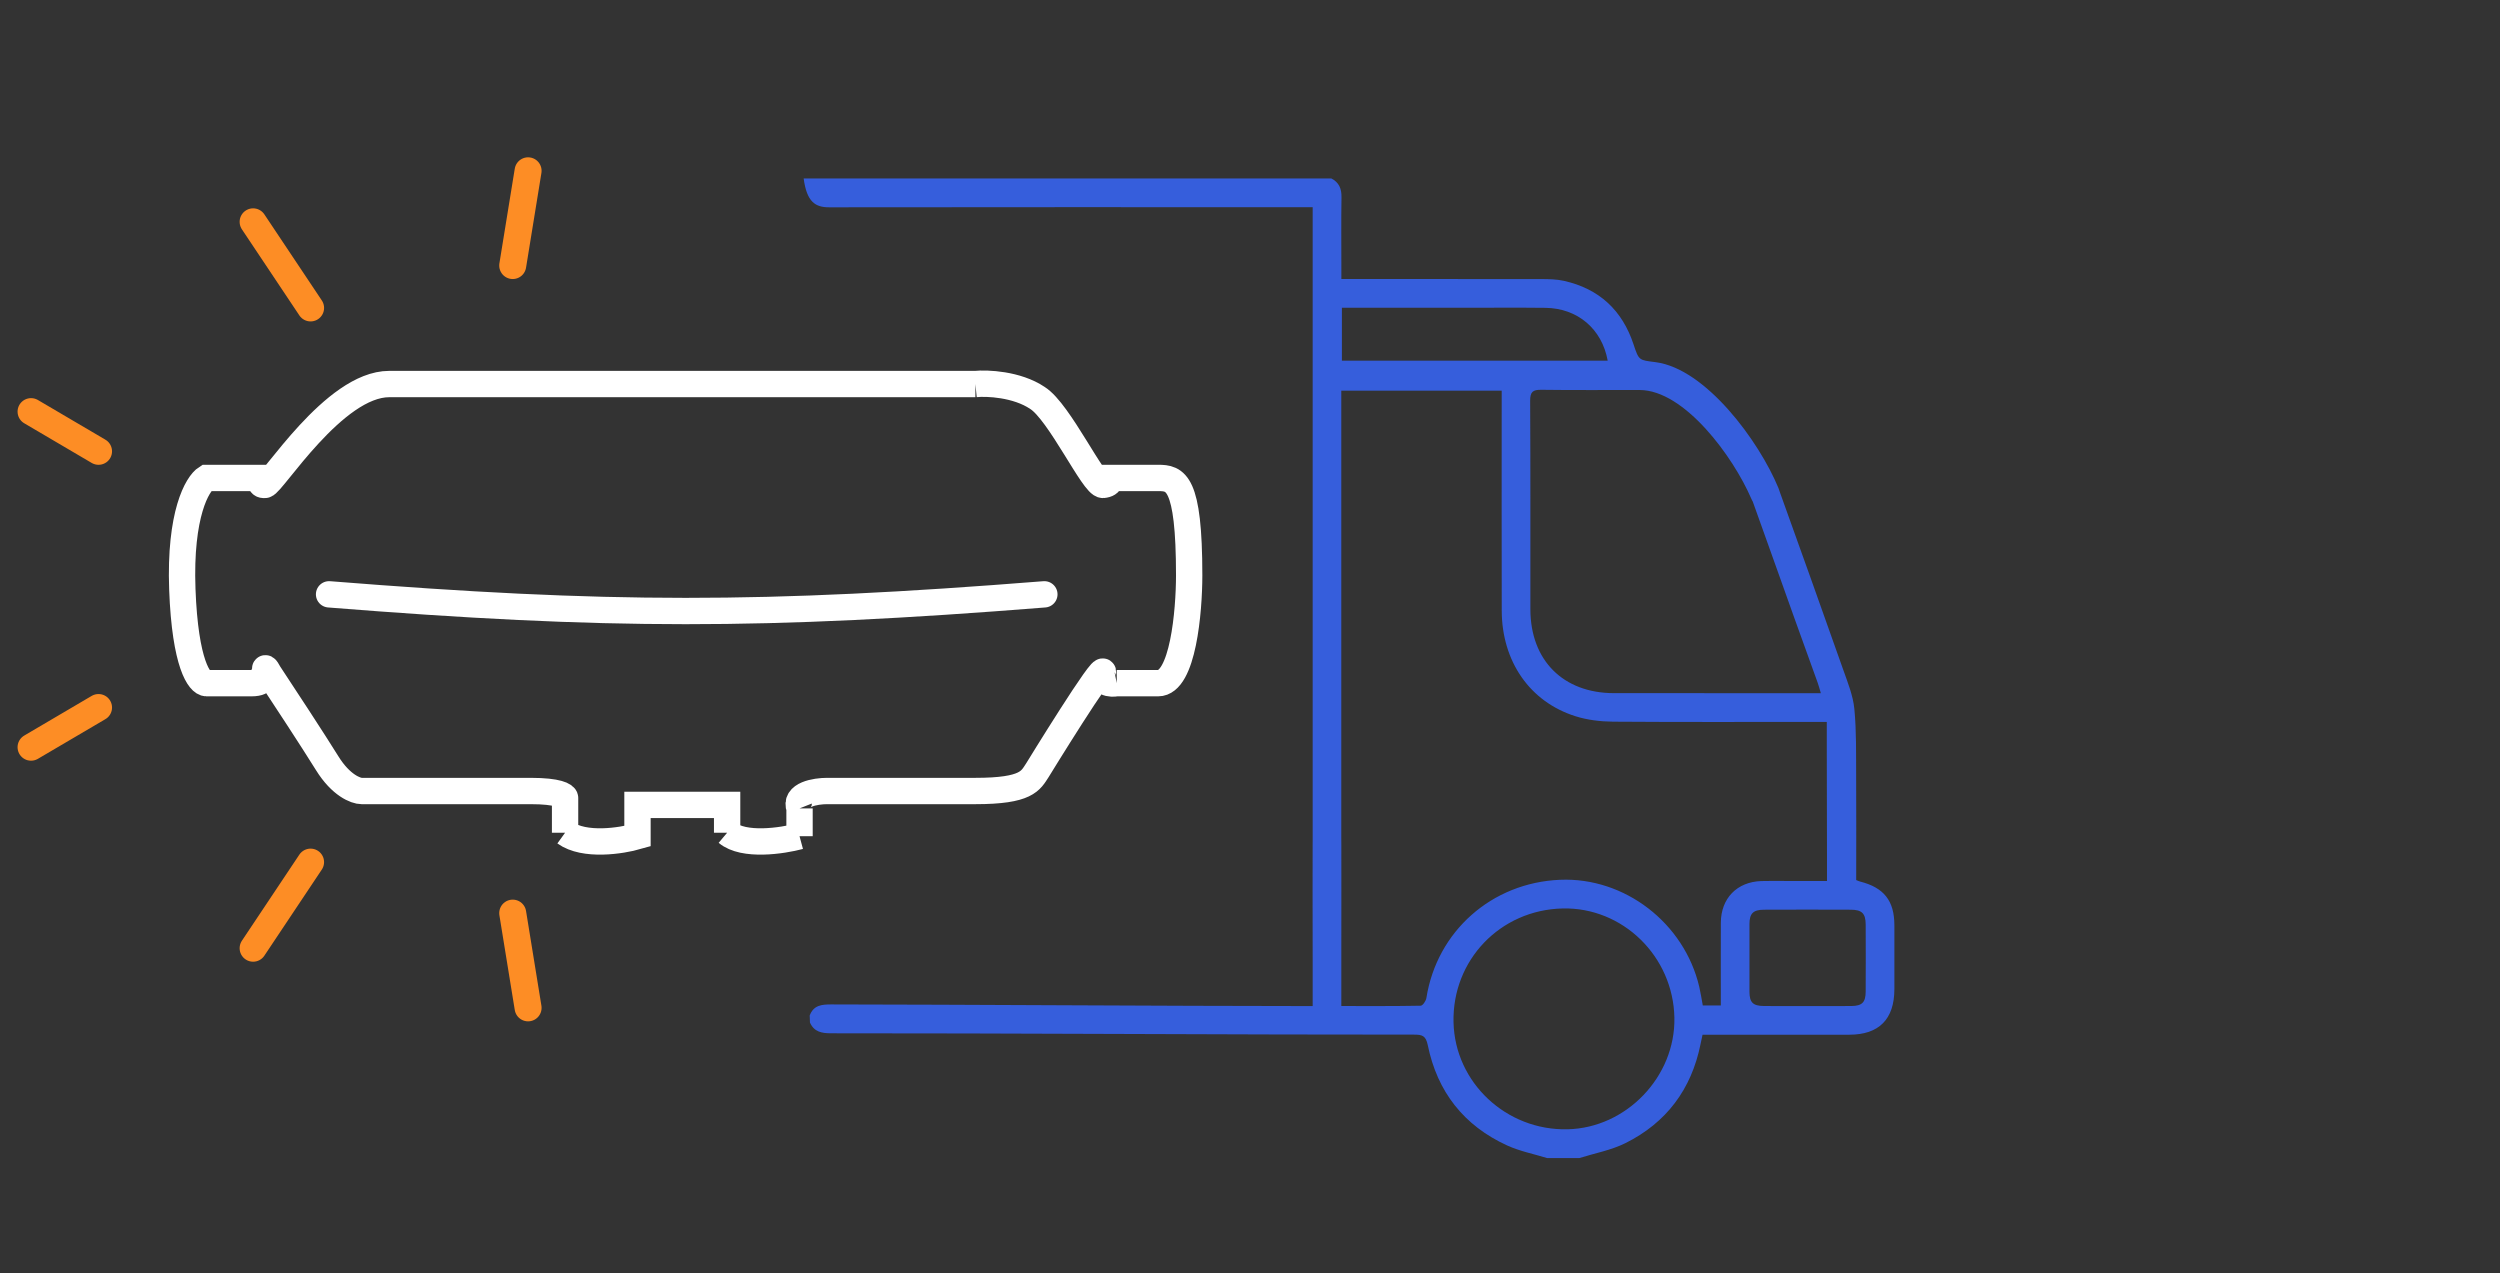
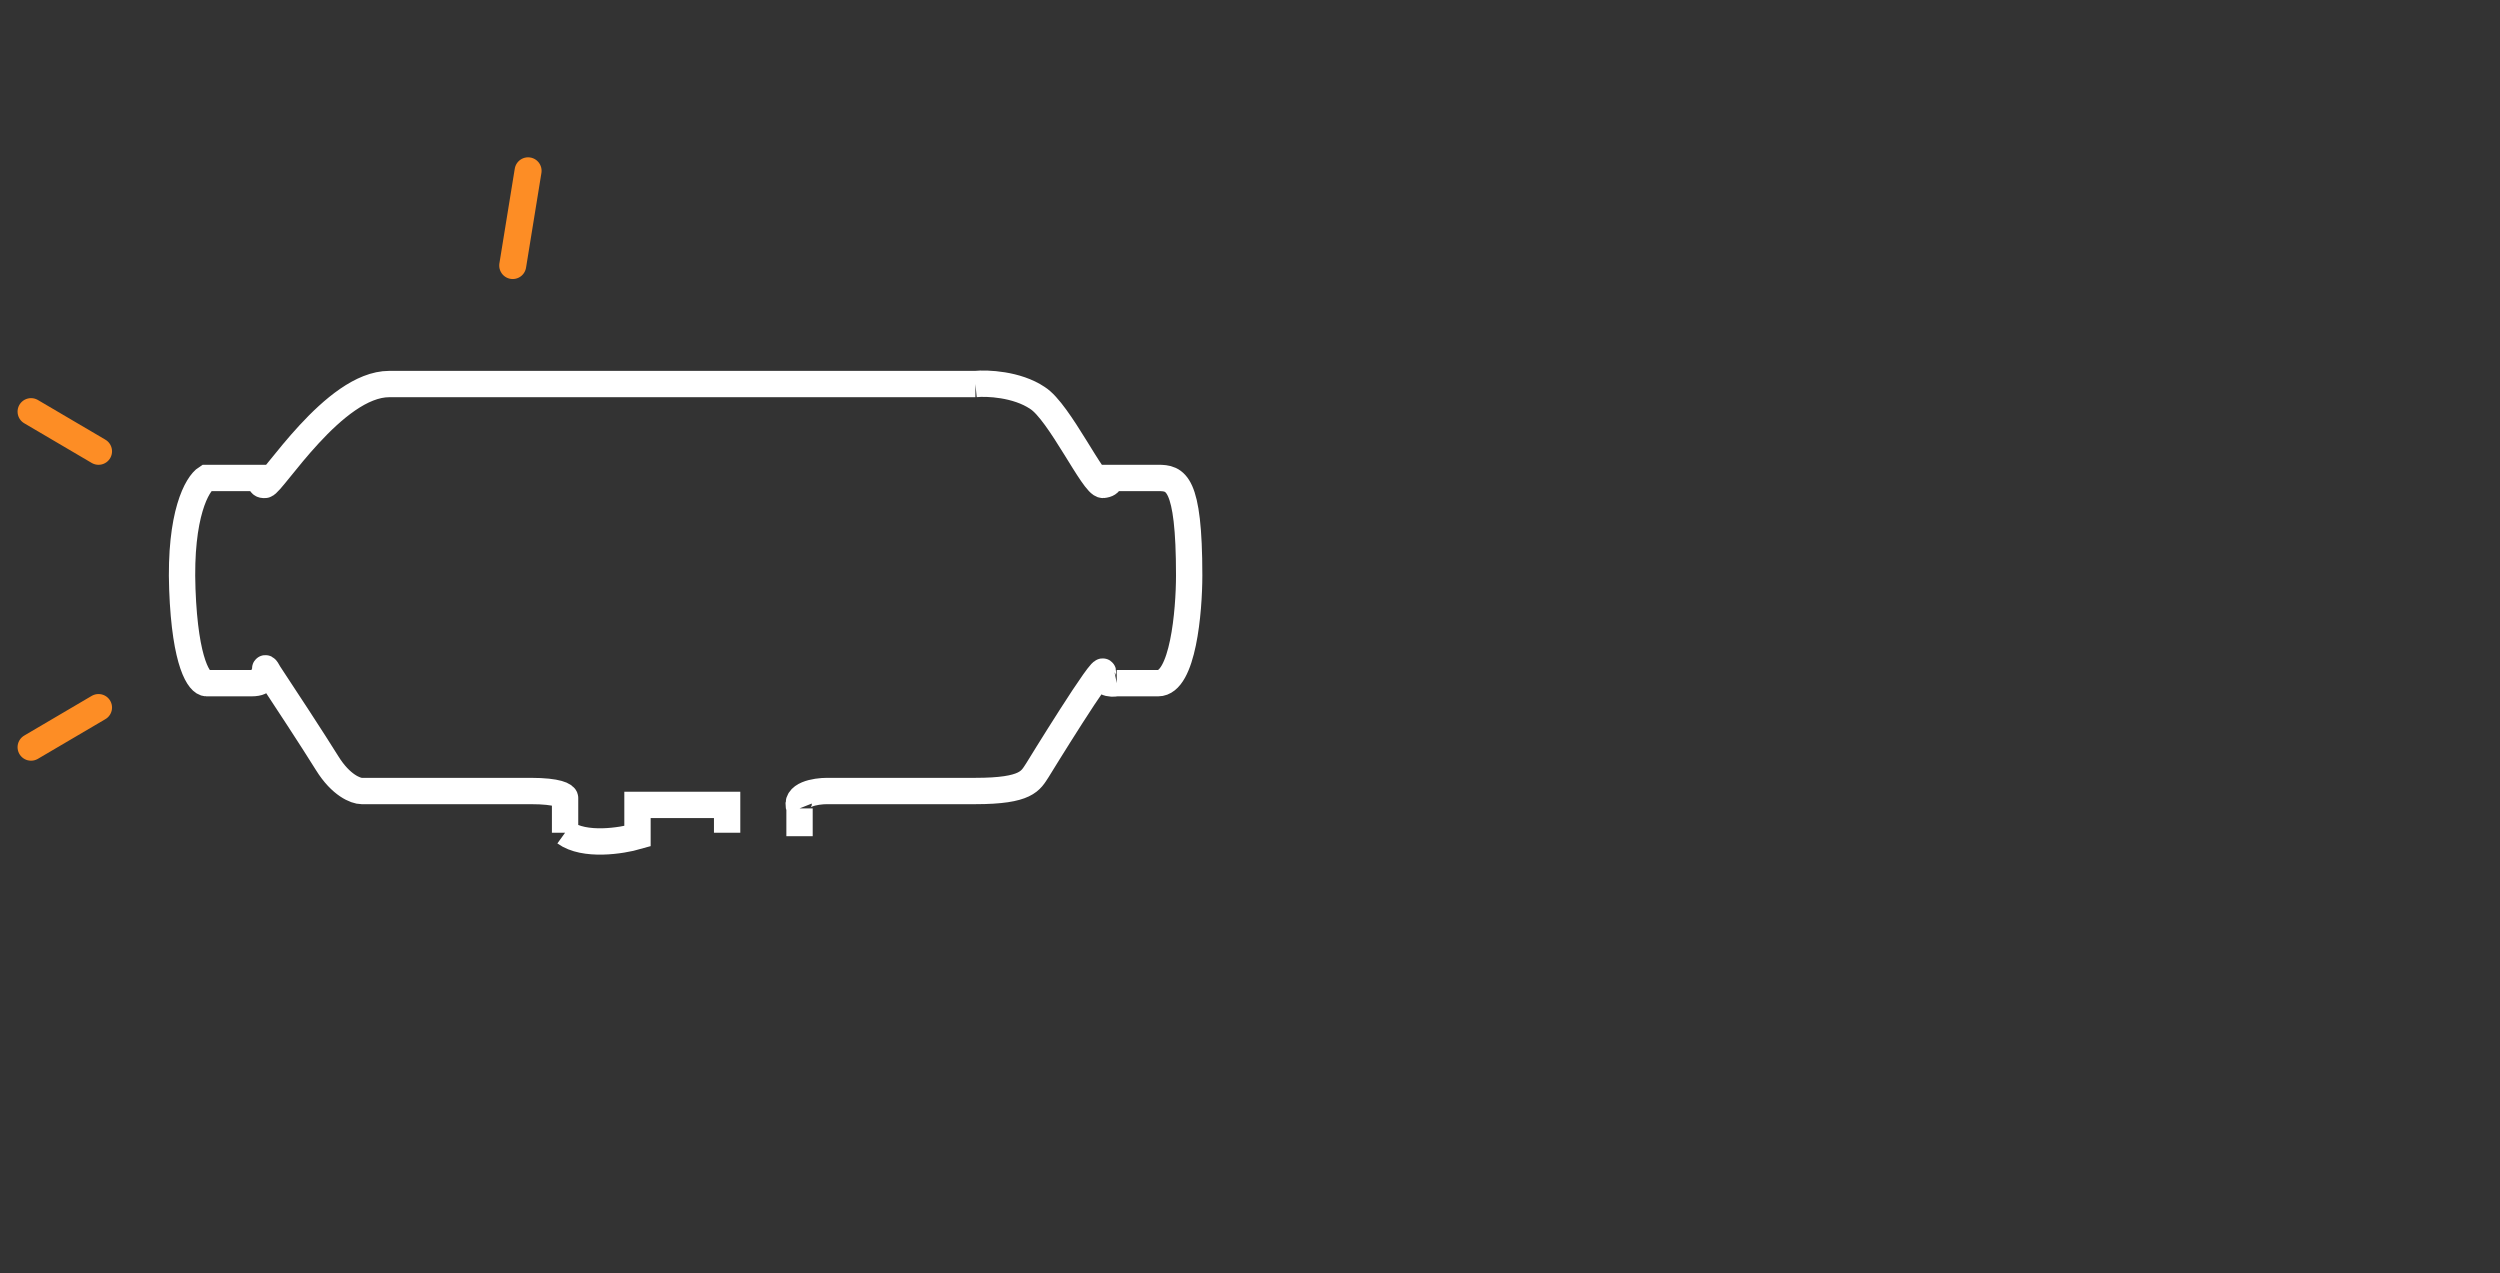
<svg xmlns="http://www.w3.org/2000/svg" width="161" height="82" viewBox="0 0 161 82" fill="none">
  <rect x="0" y="0" width="161" height="82" fill="#333333" stroke="none" />
-   <path d="M117.658 55.079C117.658 55.648 117.658 56.149 117.658 56.735C116.767 56.735 115.893 56.735 115.021 56.735C114.489 56.735 113.955 56.722 113.423 56.74C111.859 56.794 110.83 57.852 110.822 59.423C110.814 61.186 110.821 62.95 110.821 64.752H109.659C109.584 64.345 109.524 63.944 109.432 63.55C108.466 59.438 104.626 56.486 100.473 56.658C96.068 56.84 92.533 59.977 91.859 64.276C91.83 64.461 91.623 64.765 91.493 64.767C89.819 64.8 88.142 64.788 86.381 64.788C86.381 63.704 86.381 62.685 86.381 61.667C86.381 61.256 86.392 53.346 86.373 52.935C86.345 52.346 86.042 52.048 85.497 52.042C84.963 52.035 84.597 52.334 84.554 52.886C84.514 53.397 84.537 61.411 84.536 61.925C84.534 62.846 84.536 63.768 84.536 64.79C84.232 64.79 83.976 64.79 83.719 64.79C75.952 64.79 61.299 64.691 53.532 64.685C52.937 64.685 52.395 64.724 52.145 65.399C52.15 65.555 52.155 65.695 52.161 65.851C52.426 66.456 52.925 66.544 53.522 66.544C63.74 66.534 80.845 66.641 91.063 66.63C91.575 66.63 91.822 66.686 91.947 67.3C92.558 70.31 94.278 72.501 97.075 73.774C97.882 74.141 98.774 74.315 99.628 74.578C100.336 74.579 100.997 74.581 101.706 74.581C102.7 74.267 103.755 74.077 104.677 73.618C107.31 72.307 108.926 70.155 109.513 67.249C109.549 67.07 109.588 66.893 109.643 66.638C109.881 66.638 110.121 66.638 110.361 66.638C113.27 66.638 116.179 66.64 119.09 66.636C121.009 66.635 121.995 65.638 121.998 63.707C122 62.332 122.001 60.956 121.998 59.581C121.995 58.01 121.326 57.162 119.793 56.773C119.716 56.753 119.644 56.717 119.539 56.676C119.539 54.457 119.55 52.241 119.536 50.025C119.526 48.569 119.56 47.105 119.421 45.66C119.338 44.8 118.995 43.956 118.703 43.13C117.584 39.961 115.678 34.615 114.537 31.454C114.236 30.62 113.564 30.393 112.982 30.906C112.593 31.249 112.644 31.653 112.802 32.089C113.465 33.919 114.886 37.937 115.545 39.769C116.051 41.176 116.56 42.583 117.066 43.99C117.134 44.178 117.183 44.373 117.262 44.641C116.999 44.641 116.8 44.641 116.603 44.641C112.381 44.641 108.161 44.644 103.939 44.639C100.67 44.636 98.562 42.527 98.557 39.243C98.552 34.768 98.567 30.291 98.542 25.816C98.539 25.238 98.708 25.095 99.265 25.103C101.375 25.133 103.485 25.11 105.596 25.116C108.494 25.128 111.622 29.421 112.78 32.108C113.053 32.741 113.592 32.958 114.141 32.721C114.653 32.501 114.801 32.08 114.532 31.43C113.272 28.384 109.846 23.743 106.622 23.324C105.559 23.186 105.549 23.235 105.204 22.189C104.476 19.978 102.984 18.595 100.717 18.087C100.244 17.98 99.742 17.974 99.252 17.972C95.235 17.964 91.219 17.967 87.204 17.967C86.962 17.967 86.719 17.967 86.384 17.967C86.384 17.67 86.384 17.433 86.384 17.197C86.384 15.698 86.368 14.198 86.392 12.7C86.402 12.147 86.23 11.744 85.737 11.491C76.716 11.495 60.577 11.493 51.756 11.493C51.959 13.019 52.516 13.352 53.4 13.351C61.208 13.336 75.947 13.343 83.756 13.343C83.997 13.343 84.237 13.343 84.536 13.343C84.536 13.669 84.536 13.932 84.536 14.194C84.536 27.622 84.536 41.052 84.536 54.48C84.536 54.729 84.523 54.984 84.559 55.229C84.625 55.684 85.035 56.016 85.494 55.998C86.01 55.976 86.332 55.72 86.369 55.176C86.384 54.951 86.379 54.724 86.379 54.499C86.379 44.993 86.379 35.486 86.379 25.979C86.379 25.718 86.379 25.455 86.379 25.158H96.709C96.709 25.42 96.709 25.659 96.709 25.898C96.709 30.375 96.701 34.852 96.712 39.327C96.721 42.594 98.521 45.203 101.471 46.129C102.239 46.371 103.078 46.469 103.885 46.476C108.228 46.509 112.573 46.491 116.919 46.491C117.144 46.491 117.367 46.491 117.645 46.491C117.645 47.038 117.645 47.557 117.645 48.158L117.658 55.079ZM100.63 58.505C104.506 58.414 107.757 61.591 107.831 65.544C107.901 69.335 104.741 72.638 100.954 72.726C97.003 72.818 93.698 69.718 93.607 65.838C93.514 61.834 96.612 58.598 100.63 58.505ZM103.535 23.226H86.418V19.82C86.677 19.82 86.897 19.82 87.117 19.82C89.471 19.82 91.825 19.82 94.179 19.82C95.96 19.82 97.742 19.804 99.523 19.825C101.595 19.848 103.168 21.185 103.535 23.226ZM116.475 64.79C115.514 64.79 114.551 64.798 113.59 64.787C112.887 64.778 112.669 64.56 112.665 63.867C112.659 62.411 112.659 60.956 112.665 59.5C112.669 58.825 112.907 58.588 113.603 58.585C115.465 58.577 117.328 58.577 119.189 58.585C119.912 58.588 120.147 58.827 120.15 59.544C120.157 60.979 120.157 62.414 120.15 63.85C120.147 64.55 119.925 64.778 119.237 64.787C118.317 64.798 117.397 64.79 116.475 64.79Z" fill="#365EDC" />
-   <path d="M74.584 43.997C76.183 43.997 76.583 39.367 76.583 37.052C76.583 30.959 75.694 30.78 74.584 30.78H71.475C71.475 30.78 71.627 31.175 71.031 31.228C70.436 31.28 68.233 26.524 66.812 25.628C65.48 24.732 63.555 24.657 62.815 24.732M74.584 43.997C72.985 43.997 72.141 43.997 71.919 43.997M74.584 43.997H71.919M71.919 43.997C71.919 43.997 70.86 44.21 71.031 43.325C71.203 42.439 66.812 49.597 66.812 49.597C66.368 50.269 66.146 50.941 62.815 50.941H53.267C52.527 50.941 51.135 51.165 51.49 52.061M51.49 52.061C51.49 52.957 51.49 53.629 51.49 53.853M51.49 52.061V53.853M51.49 53.853C50.38 54.152 47.893 54.525 46.827 53.629M46.827 53.629C46.827 52.195 46.827 52.882 46.827 53.405M46.827 53.629V53.405M46.827 53.405V51.837H41.72H41.054V53.853C40.018 54.152 37.634 54.525 36.391 53.629M36.391 53.629C36.391 52.195 36.391 51.538 36.391 51.389M36.391 53.629V51.389M36.391 51.389C36.391 51.24 35.947 50.941 34.17 50.941M34.17 50.941C32.394 50.941 26.176 50.941 23.289 50.941M34.17 50.941H23.289M23.289 50.941C22.919 50.941 21.957 50.583 21.069 49.149C20.181 47.715 18.182 44.669 17.294 43.325C17.294 43.325 17.072 42.877 17.072 43.1C17.072 43.325 16.85 43.773 16.85 43.773C16.85 43.847 16.717 43.997 16.184 43.997M16.184 43.997C15.651 43.997 14.037 43.997 13.297 43.997M16.184 43.997H13.297M13.297 43.997C12.853 43.997 11.92 42.787 11.742 37.948C11.565 33.11 12.705 31.153 13.297 30.78H16.184H16.85C16.85 30.78 16.599 31.28 17.072 31.228C17.545 31.175 21.513 24.732 25.066 24.732M25.066 24.732C28.263 24.732 51.564 24.732 62.815 24.732M25.066 24.732H62.815" stroke="white" stroke-width="1.696" />
-   <path d="M67.257 38.275C49.169 39.713 39.078 39.704 21.192 38.275" stroke="white" stroke-width="1.696" stroke-linecap="round" />
+   <path d="M74.584 43.997C76.183 43.997 76.583 39.367 76.583 37.052C76.583 30.959 75.694 30.78 74.584 30.78H71.475C71.475 30.78 71.627 31.175 71.031 31.228C70.436 31.28 68.233 26.524 66.812 25.628C65.48 24.732 63.555 24.657 62.815 24.732M74.584 43.997C72.985 43.997 72.141 43.997 71.919 43.997M74.584 43.997H71.919M71.919 43.997C71.919 43.997 70.86 44.21 71.031 43.325C71.203 42.439 66.812 49.597 66.812 49.597C66.368 50.269 66.146 50.941 62.815 50.941H53.267C52.527 50.941 51.135 51.165 51.49 52.061M51.49 52.061C51.49 52.957 51.49 53.629 51.49 53.853M51.49 52.061V53.853M51.49 53.853M46.827 53.629C46.827 52.195 46.827 52.882 46.827 53.405M46.827 53.629V53.405M46.827 53.405V51.837H41.72H41.054V53.853C40.018 54.152 37.634 54.525 36.391 53.629M36.391 53.629C36.391 52.195 36.391 51.538 36.391 51.389M36.391 53.629V51.389M36.391 51.389C36.391 51.24 35.947 50.941 34.17 50.941M34.17 50.941C32.394 50.941 26.176 50.941 23.289 50.941M34.17 50.941H23.289M23.289 50.941C22.919 50.941 21.957 50.583 21.069 49.149C20.181 47.715 18.182 44.669 17.294 43.325C17.294 43.325 17.072 42.877 17.072 43.1C17.072 43.325 16.85 43.773 16.85 43.773C16.85 43.847 16.717 43.997 16.184 43.997M16.184 43.997C15.651 43.997 14.037 43.997 13.297 43.997M16.184 43.997H13.297M13.297 43.997C12.853 43.997 11.92 42.787 11.742 37.948C11.565 33.11 12.705 31.153 13.297 30.78H16.184H16.85C16.85 30.78 16.599 31.28 17.072 31.228C17.545 31.175 21.513 24.732 25.066 24.732M25.066 24.732C28.263 24.732 51.564 24.732 62.815 24.732M25.066 24.732H62.815" stroke="white" stroke-width="1.696" />
  <path d="M33.019 17.101L34.009 11" stroke="#FD8D25" stroke-width="1.738" stroke-linecap="round" />
-   <path d="M34.009 64.906L33.019 58.805" stroke="#FD8D25" stroke-width="1.738" stroke-linecap="round" />
-   <path d="M20.002 19.831L16.301 14.286" stroke="#FD8D25" stroke-width="1.738" stroke-linecap="round" />
-   <path d="M16.301 61.065L20.001 55.52" stroke="#FD8D25" stroke-width="1.738" stroke-linecap="round" />
  <path d="M6.346 29.064L2 26.509" stroke="#FD8D25" stroke-width="1.738" stroke-linecap="round" />
  <path d="M2 48.12L6.346 45.565" stroke="#FD8D25" stroke-width="1.738" stroke-linecap="round" />
</svg>